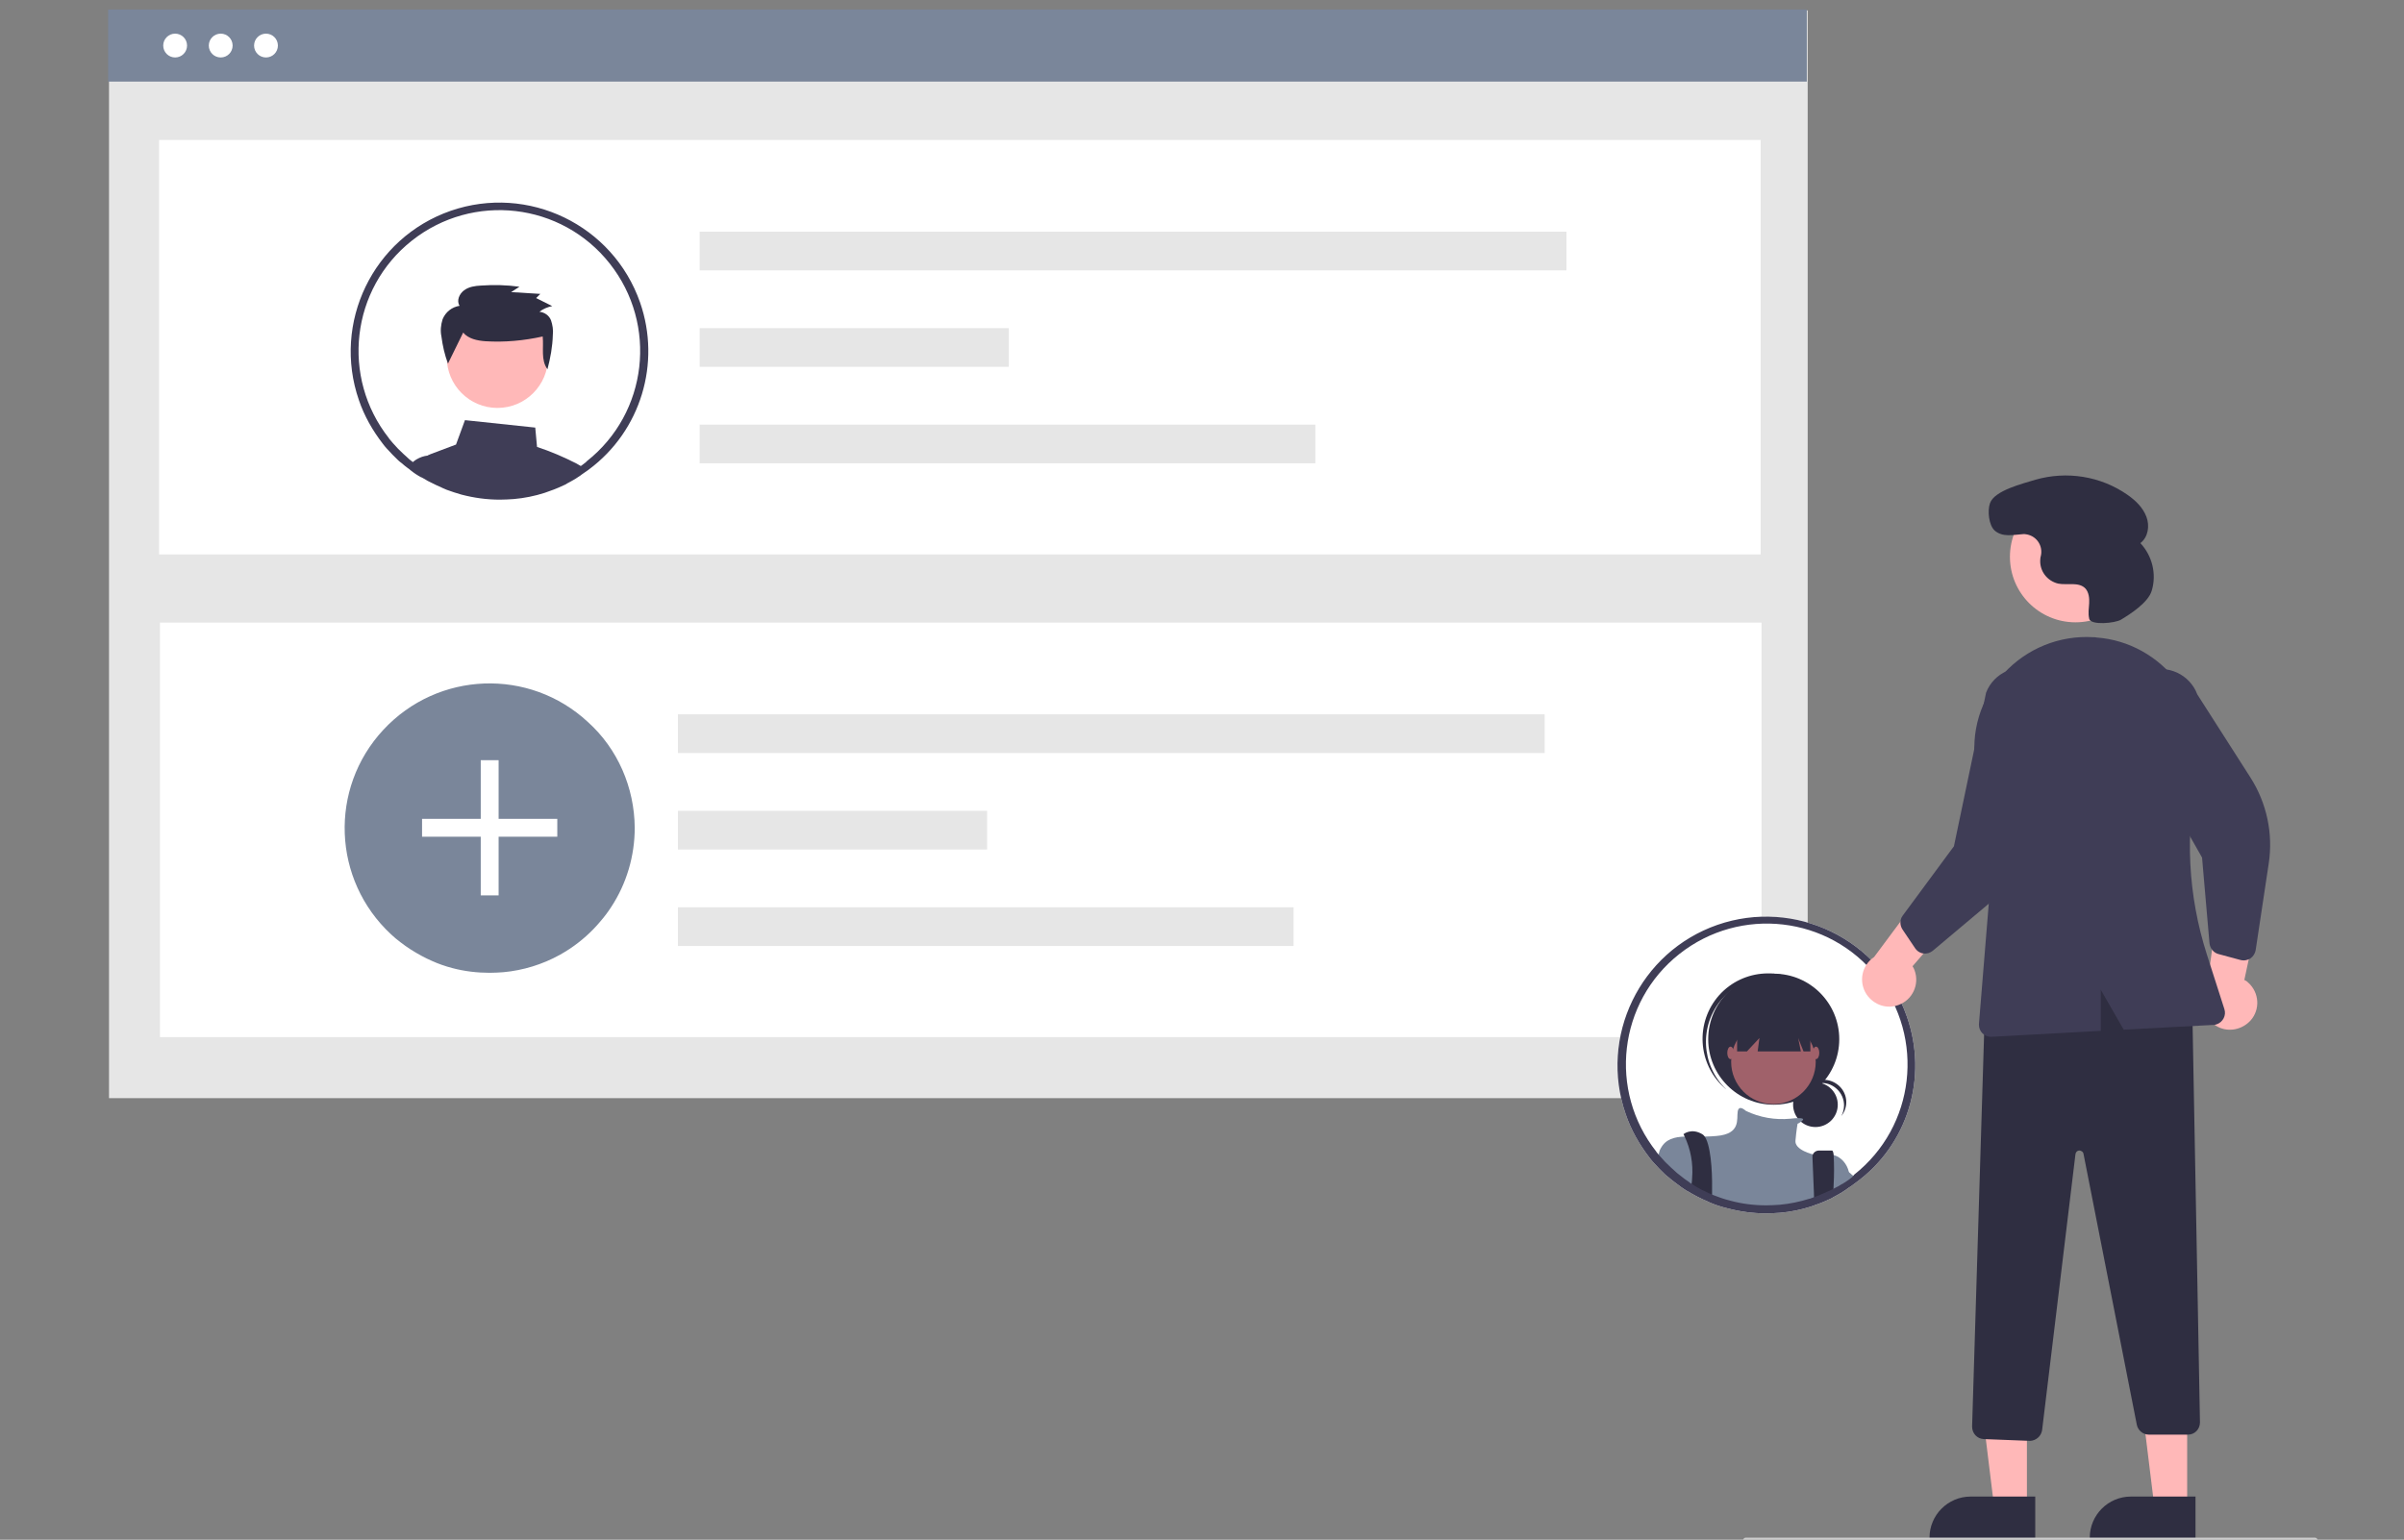
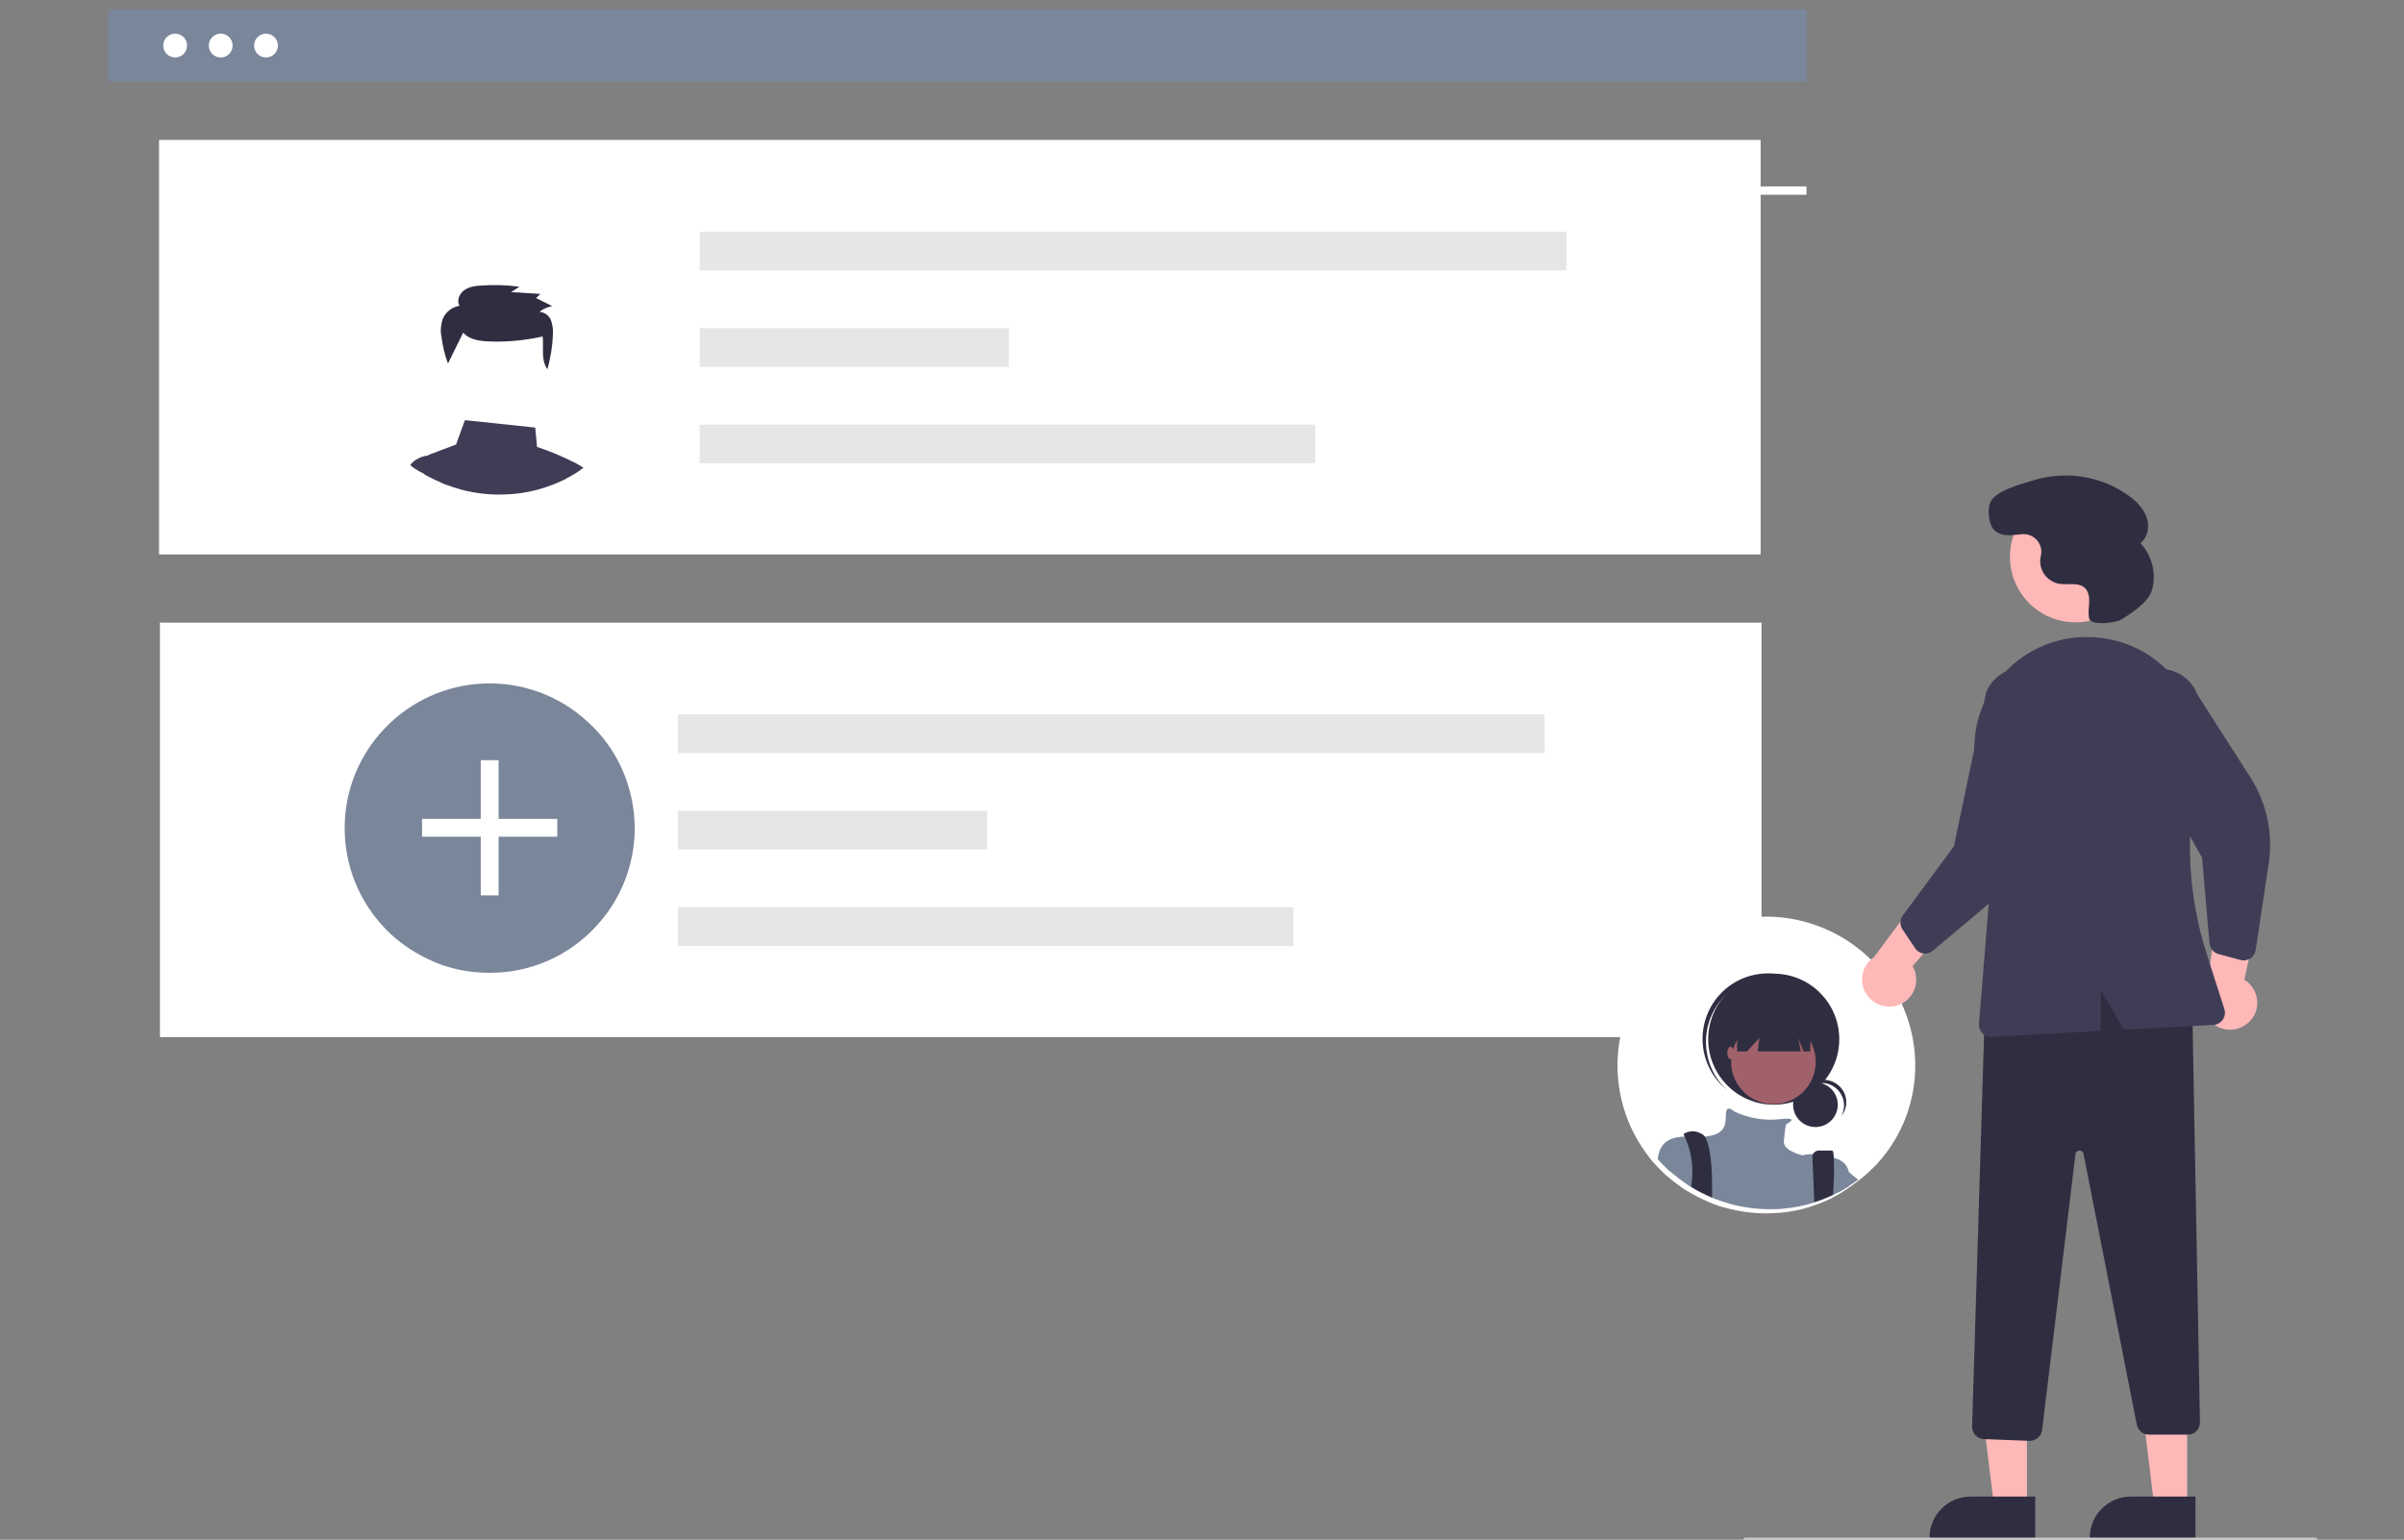
<svg xmlns="http://www.w3.org/2000/svg" version="1.1" id="b7fc7e4c-51e5-4fe3-b97e-62ed59ece7d1" x="0px" y="0px" viewBox="-75 22.9 807.1 517.1" style="enable-background:new -75 22.9 807.1 517.1;" xml:space="preserve">
  <rect x="-75" y="22.9" width="807.1" height="517.1" fill="#808080" stroke="none" />
  <style type="text/css">
	.st0{fill:#FFFFFF;}
	.st1{fill:#E6E6E6;}
	.st2{fill:#7A869A;}
	.st3{fill:#3F3D56;}
	.st4{fill:#FFB8B8;}
	.st5{fill:#2F2E41;}
	.st6{fill:#A0616A;}
	.st7{fill:#CCCCCC;}
</style>
  <circle id="b8f08c5c-b476-40dd-b664-770adaae3509" class="st0" cx="44.9" cy="76.3" r="3.9" />
  <circle id="eee44b09-a27a-4be3-8c5b-6b6370df12ff" class="st0" cx="59.7" cy="76.3" r="3.9" />
  <circle id="a2d5f093-6500-400f-8de1-66712a079cc1" class="st0" cx="74.5" cy="76.3" r="3.9" />
  <rect id="e14e0169-ef8c-4de3-8e3e-1fb1636d9038" x="35.4" y="85.5" class="st0" width="496.1" height="2.8" />
-   <rect id="ffd44901-e4e1-4980-b03e-373b3661f4a7" x="-38.4" y="26.4" class="st1" width="570.3" height="365.3" />
  <rect id="e89f9aca-511f-49ec-bc12-8613d3bd0166" x="-38.7" y="26.1" class="st2" width="570.3" height="24.2" />
  <rect id="ad9dc5de-4949-4eac-9eb5-22ff577a9f6a" x="-21.6" y="69.9" class="st0" width="537.7" height="139.2" />
  <rect id="b859c105-7eee-4028-bc04-8285f6faca7e" x="-21.3" y="232" class="st0" width="537.7" height="139.2" />
  <g id="aa41527c-9c03-4708-86c5-0d027f971362">
    <rect id="b2d77c21-275f-42a7-94e0-5b816ba20a4e" x="159.9" y="100.7" class="st1" width="291" height="13" />
    <rect id="b25a2924-64e6-4438-87d6-1fb43933af96" x="159.9" y="133.1" class="st1" width="103.8" height="13" />
    <rect id="b8fe27c9-e561-42fa-9287-e7ff86698f34" x="159.9" y="165.5" class="st1" width="206.7" height="13" />
  </g>
  <path id="a368706a-11d6-41a2-bd00-6a6054248d43" class="st2" d="M138.1,300.9c0,9.4-2.7,18.7-7.9,26.6c-1.1,1.7-2.3,3.3-3.6,4.8  c-3,3.6-6.5,6.7-10.4,9.3c-1.1,0.7-2.2,1.4-3.3,2c-5.8,3.2-12.3,5.2-18.9,5.8c-1.5,0.1-3,0.2-4.6,0.2c-4.2,0-8.5-0.5-12.6-1.6  c-2.3-0.6-4.6-1.4-6.8-2.4c-1.1-0.5-2.2-1-3.3-1.6c-2.6-1.4-5-2.9-7.3-4.7c-1.1-0.8-2.1-1.7-3.1-2.6c-19.7-18.3-20.9-49-2.6-68.7  c18.3-19.7,49-20.9,68.7-2.6C132.4,274.4,138,287.4,138.1,300.9L138.1,300.9z" />
  <g id="a0fe7a2e-49bf-4761-b17e-3d52136366c5">
    <rect id="a077c903-9ff8-47f6-8a24-46120c36a494" x="86.4" y="278.2" class="st0" width="6" height="45.4" />
    <rect id="a4f09271-2c50-4e11-a9a3-c26018ed4477" x="66.7" y="297.9" class="st0" width="45.4" height="6" />
  </g>
  <g id="bd7f0843-9709-4a5c-8b0e-26656563f0b3">
    <rect id="e4567469-258f-4b3a-88b2-7a234fbc5498" x="152.6" y="262.8" class="st1" width="291" height="13" />
    <rect id="b26a9710-740f-4201-9a9a-df254658921a" x="152.6" y="295.2" class="st1" width="103.8" height="13" />
    <rect id="a1758efc-04f7-4da1-846b-fd169401f4c2" x="152.6" y="327.6" class="st1" width="206.7" height="13" />
  </g>
  <circle id="f2fdcd7e-077f-47c5-987d-3f56ec08fcb2" class="st0" cx="-0.9" cy="38.2" r="4" />
  <circle id="bb8af87f-8865-4134-a554-08faac1a89d0" class="st0" cx="14.3" cy="38.2" r="4" />
  <circle id="bd4c0ca0-b96c-4f92-a965-84f83cdee98a" class="st0" cx="-16.2" cy="38.2" r="4" />
  <path class="st3" d="M118.6,178.6c-4.3-2.2-8.7-4.1-13.3-5.6l-0.6-6.5L81.1,164l-3,8.2l-8.5,3.2c-0.3,0.1-0.6,0.3-0.9,0.4h0  c-1,0.6-1.6,1.7-1.8,2.8c-0.1,0.6-0.1,1.1,0.1,1.7l0.4,1.8c0.6,0.4,1.3,0.8,2,1.1l0.4,0.2c1,0.5,2,1,3,1.4c0.2,0.1,0.4,0.2,0.6,0.3  c0,0,0,0,0,0c0.5,0.2,1,0.4,1.4,0.6c1.6,0.6,3.2,1.1,4.9,1.6c4.2,1.1,8.5,1.7,12.9,1.7c1.6,0,3.2-0.1,4.7-0.2c3.5-0.3,7-1,10.4-2.1  c0,0,0,0,0,0c2.1-0.7,4.2-1.5,6.3-2.5c0,0,0,0,0,0c0.5-0.2,0.9-0.4,1.3-0.7l0.2-0.1c0.4-0.2,0.7-0.4,1.1-0.6c0.9-0.5,1.8-1,2.6-1.6  c0.2-0.1,0.5-0.3,0.7-0.5c0.3-0.2,0.7-0.5,1-0.7C120.3,179.6,119.5,179.1,118.6,178.6z" />
  <path class="st3" d="M74.2,182.6l-1.5-6.7h-3.9c0,0-0.1,0-0.1,0h0c-1.4,0.1-2.7,0.6-3.9,1.3c-0.8,0.5-1.5,1.1-2.1,1.9  c1.1,0.9,2.3,1.7,3.6,2.4l0.1,0c0.3,0.2,0.7,0.4,1.1,0.6c0.6,0.4,1.3,0.8,2,1.1l0.4,0.2c1,0.5,2,1,3,1.4c0.2,0.1,0.4,0.2,0.6,0.3  c0,0,0,0,0,0c0.5,0.2,1,0.4,1.4,0.6L74.2,182.6z" />
-   <circle class="st4" cx="92" cy="142.9" r="17" />
  <path class="st5" d="M80.5,134.6c1.8,2.1,4.7,2.7,7.5,2.9c6.4,0.4,12.9-0.2,19.2-1.6c0.4,3.8-0.7,7.9,1.6,11c1-3.8,1.7-7.6,1.8-11.5  c0.2-1.7-0.1-3.4-0.6-4.9c-0.6-1.6-2.1-2.7-3.9-2.9c1.3-1,2.8-1.6,4.3-1.9L105,123l1.4-1.4l-9.8-0.6l2.8-1.8  c-4.3-0.6-8.6-0.7-12.9-0.4c-2,0.1-4.1,0.4-5.7,1.6s-2.6,3.5-1.5,5.2c-2.6,0.4-4.7,2.1-5.7,4.5c-0.6,1.9-0.8,3.9-0.4,5.8  c0.4,3.1,1.1,6.2,2.2,9.1L80.5,134.6z" />
-   <path class="st3" d="M139.9,124.5c-9.1-26.1-37.6-39.8-63.6-30.8c-26.1,9.1-39.8,37.6-30.8,63.6c1.8,5.3,4.6,10.2,8,14.6  c0.4,0.6,0.9,1.1,1.4,1.7c0,0,0.1,0.1,0.1,0.1c1.2,1.3,2.4,2.6,3.7,3.8c0.3,0.3,0.7,0.6,1.1,0.9c0.7,0.6,1.4,1.2,2.1,1.7  c0.3,0.2,0.6,0.4,0.9,0.7c1.1,0.9,2.3,1.7,3.6,2.4l0.1,0c0.3,0.2,0.7,0.4,1.1,0.6c0.6,0.4,1.3,0.8,2,1.1l0.4,0.2c1,0.5,2,1,3,1.4  c0.2,0.1,0.4,0.2,0.6,0.3c0,0,0,0,0,0c0.5,0.2,1,0.4,1.4,0.6c1.6,0.6,3.2,1.1,4.9,1.6c4.2,1.1,8.5,1.7,12.9,1.7  c1.6,0,3.2-0.1,4.7-0.2c3.5-0.3,7-1,10.4-2.1c0,0,0,0,0,0c2.1-0.7,4.2-1.5,6.3-2.5c0,0,0,0,0,0c0.5-0.2,0.9-0.4,1.3-0.7l0.2-0.1  c0.4-0.2,0.7-0.4,1.1-0.6c0.9-0.5,1.8-1,2.6-1.6c0.2-0.1,0.5-0.3,0.7-0.5c0.3-0.2,0.7-0.5,1-0.7c0.4-0.3,0.9-0.6,1.3-0.9  c0.1-0.1,0.3-0.2,0.4-0.3C140.1,167.6,147,144.9,139.9,124.5L139.9,124.5z M121.2,178.5c-0.3,0.2-0.6,0.5-0.9,0.7  c-0.3,0.2-0.6,0.4-0.9,0.6c-0.3,0.2-0.5,0.4-0.8,0.5l-0.1,0.1c-0.2,0.1-0.4,0.3-0.6,0.4c-0.7,0.5-1.5,0.9-2.3,1.3  c-0.1,0-0.2,0.1-0.2,0.1c-0.3,0.2-0.7,0.4-1,0.5c0,0-0.1,0-0.1,0.1l-0.1,0c-0.4,0.2-0.9,0.4-1.3,0.6c-1.7,0.8-3.4,1.5-5.2,2.1  c-0.2,0.1-0.5,0.2-0.7,0.2c-3.2,1-6.5,1.7-9.9,2c-1.5,0.1-3,0.2-4.5,0.2c-4.1,0-8.2-0.5-12.2-1.6c-2-0.5-4-1.2-6-2  c-0.1,0-0.2-0.1-0.3-0.1c-0.1,0-0.2-0.1-0.3-0.1c-0.1,0-0.2-0.1-0.3-0.1c-0.8-0.4-1.7-0.8-2.5-1.2l-0.4-0.2c-1-0.5-2-1.1-2.9-1.7  c-0.3-0.2-0.6-0.3-0.8-0.5c-0.1,0-0.1-0.1-0.2-0.1c-0.6-0.4-1.3-0.9-1.9-1.3c-0.4-0.3-0.8-0.6-1.3-1c-0.7-0.5-1.4-1.1-2-1.7  c-0.3-0.3-0.7-0.6-1-0.9c-1.3-1.2-2.5-2.4-3.6-3.7c-0.4-0.4-0.7-0.9-1.1-1.3c-0.1-0.1-0.2-0.2-0.2-0.3  c-16.2-20.5-12.8-50.2,7.7-66.4s50.2-12.8,66.4,7.7s12.8,50.2-7.7,66.4C121.8,178.1,121.5,178.3,121.2,178.5L121.2,178.5z" />
  <path class="st0" d="M565.2,364.3c-9.1-26.1-37.6-39.8-63.6-30.8c-26.1,9.1-39.8,37.6-30.8,63.6c1.8,5.3,4.6,10.2,8,14.6  c0.4,0.6,0.9,1.1,1.4,1.7c0,0,0.1,0.1,0.1,0.1c1.2,1.3,2.4,2.6,3.7,3.8c0.3,0.3,0.7,0.6,1.1,0.9c0.7,0.6,1.4,1.2,2.1,1.7  c1.4,1.1,2.9,2.2,4.4,3.1l0.1,0c1,0.6,2,1.2,3,1.7l0.4,0.2c1,0.5,2,1,3,1.4c0.2,0.1,0.4,0.2,0.6,0.3c0,0,0,0,0,0  c2,0.9,4.2,1.6,6.3,2.1c4.2,1.1,8.5,1.7,12.9,1.7c1.6,0,3.2-0.1,4.7-0.2c3.5-0.3,7-1,10.4-2.1c0,0,0,0,0,0c2.1-0.7,4.2-1.5,6.3-2.5  c0,0,0,0,0,0c0.5-0.2,0.9-0.4,1.3-0.7l0.2-0.1c0.4-0.2,0.7-0.4,1.1-0.6c0.9-0.5,1.8-1,2.6-1.6c0.2-0.1,0.5-0.3,0.7-0.5  c0.8-0.5,1.6-1.1,2.3-1.6c0.1-0.1,0.3-0.2,0.4-0.3C565.5,407.5,572.4,384.8,565.2,364.3L565.2,364.3z" />
  <circle id="ee9bd31a-9b73-4888-9087-fea26d3b2b97" class="st5" cx="534.5" cy="393.9" r="7.5" />
  <path id="e473f415-6540-4896-b89f-76a5ac7ad60a" class="st5" d="M536.6,386.6c4.1,0,7.5,3.4,7.5,7.5c0,1.2-0.3,2.5-0.9,3.6  c2.6-3.2,2.1-7.9-1.2-10.5s-7.9-2.1-10.5,1.2c-0.3,0.4-0.5,0.7-0.7,1.1C532.2,387.6,534.3,386.6,536.6,386.6L536.6,386.6z" />
  <circle id="f79ae9d5-f4b5-4dd5-badc-cc4d2f5593dd" class="st5" cx="520.5" cy="371.9" r="22" />
  <path id="f9880a76-ad0b-4c2a-99b0-b23c20a810bd" class="st5" d="M503.3,358.2c7.9-8.9,21.4-9.9,30.5-2.3c-0.2-0.2-0.4-0.3-0.5-0.5  c-9.1-8.1-23-7.3-31.1,1.7c-8.1,9.1-7.3,23,1.7,31.1l0,0c0,0,0.1,0.1,0.1,0.1c0.2,0.2,0.4,0.3,0.6,0.5  C496,380.6,495.4,367.1,503.3,358.2L503.3,358.2z" />
  <circle id="b01904a1-9532-4133-8cbd-470829617487" class="st6" cx="520.4" cy="379.5" r="14.2" />
-   <path class="st2" d="M545.7,416.4v4.8c-0.9,0.6-1.7,1.1-2.6,1.6c-0.4,0.2-0.7,0.4-1.1,0.6l-0.2,0.1c-0.4,0.2-0.9,0.5-1.3,0.7  c0,0,0,0,0,0c-2,1-4.1,1.8-6.3,2.5c0,0,0,0,0,0c-3.4,1.1-6.9,1.8-10.4,2.1c-1.6,0.2-3.1,0.2-4.7,0.2c-4.4,0-8.7-0.6-12.9-1.7  c-2.1-0.6-4.3-1.3-6.3-2.1c0,0,0,0,0,0c-0.2-0.1-0.4-0.2-0.6-0.3c-1-0.4-2-0.9-3-1.4l-0.4-0.2c-1-0.5-2-1.1-3-1.7l-0.1,0  c-1.5-1-3-2-4.4-3.1c-0.7-0.6-1.4-1.1-2.1-1.7c-0.4-0.3-0.7-0.6-1.1-0.9c-1.3-1.2-2.6-2.5-3.7-3.8c0.2-0.9,0.4-1.9,0.7-2.8l0,0  c0.1-0.2,0.1-0.3,0.2-0.4c0-0.1,0.1-0.3,0.2-0.4c1.6-3,4.5-3.8,8.1-3.9c2-0.1,4.3,0,6.7,0c1.3,0,2.6-0.1,3.9-0.2  c8.2-0.7,6.7-5.6,7.1-8.2c0.4-2.5,2.6-0.3,2.8-0.2l0,0c4.6,2.2,9.8,3.1,14.9,2.6c0.9-0.1,1.8-0.2,2.6-0.2c2.3,0,1.8,0.6,1,1.2  c-0.4,0.3-0.8,0.5-1.2,0.7c0,0-0.4,2.2-0.7,5.6c-0.4,3.2,5.8,4.7,6.3,4.8c0,0,0,0,0,0c2.2-0.6,4.6-0.5,6.8,0.2h0  C543.2,411.6,545.1,413.8,545.7,416.4z" />
+   <path class="st2" d="M545.7,416.4v4.8c-0.9,0.6-1.7,1.1-2.6,1.6c-0.4,0.2-0.7,0.4-1.1,0.6l-0.2,0.1c-0.4,0.2-0.9,0.5-1.3,0.7  c0,0,0,0,0,0c-2,1-4.1,1.8-6.3,2.5c0,0,0,0,0,0c-3.4,1.1-6.9,1.8-10.4,2.1c-1.6,0.2-3.1,0.2-4.7,0.2c-4.4,0-8.7-0.6-12.9-1.7  c-2.1-0.6-4.3-1.3-6.3-2.1c0,0,0,0,0,0c-0.2-0.1-0.4-0.2-0.6-0.3c-1-0.4-2-0.9-3-1.4l-0.4-0.2c-1-0.5-2-1.1-3-1.7l-0.1,0  c-1.5-1-3-2-4.4-3.1c-0.7-0.6-1.4-1.1-2.1-1.7c-0.4-0.3-0.7-0.6-1.1-0.9c-1.3-1.2-2.6-2.5-3.7-3.8c0.2-0.9,0.4-1.9,0.7-2.8l0,0  c0.1-0.2,0.1-0.3,0.2-0.4c0-0.1,0.1-0.3,0.2-0.4c1.6-3,4.5-3.8,8.1-3.9c2-0.1,4.3,0,6.7,0c8.2-0.7,6.7-5.6,7.1-8.2c0.4-2.5,2.6-0.3,2.8-0.2l0,0c4.6,2.2,9.8,3.1,14.9,2.6c0.9-0.1,1.8-0.2,2.6-0.2c2.3,0,1.8,0.6,1,1.2  c-0.4,0.3-0.8,0.5-1.2,0.7c0,0-0.4,2.2-0.7,5.6c-0.4,3.2,5.8,4.7,6.3,4.8c0,0,0,0,0,0c2.2-0.6,4.6-0.5,6.8,0.2h0  C543.2,411.6,545.1,413.8,545.7,416.4z" />
  <path class="st5" d="M499.8,422.2c0,0.7,0,1.3,0,1.9c0,0.4,0,0.7,0,1c0,0,0,0,0,0c-0.2-0.1-0.4-0.2-0.6-0.3c-1-0.4-2-0.9-3-1.4  l-0.4-0.2c-1-0.5-2-1.1-3-1.7c0-0.3,0.1-0.6,0.1-0.9c0.1-0.7,0.2-1.4,0.2-2.1c0.4-4.9-0.5-9.7-2.6-14.1v0c-0.2-0.4-0.3-0.6-0.3-0.6  s2.6-2.2,6.3,0c0.2,0.1,0.4,0.3,0.6,0.5C499.3,406.9,499.9,415.8,499.8,422.2z" />
  <path class="st5" d="M540.6,421c0,1-0.1,2.1-0.2,3.1v0c0,0,0,0,0,0c-2,1-4.1,1.8-6.3,2.5c0,0,0,0,0,0l-0.1-2.5l0-0.3l-0.5-12.3  c-0.1-1.1,0.8-2.1,2-2.2c0,0,0.1,0,0.1,0h4.5c0.2,0,0.4,0.5,0.5,1.3v0C540.8,414.1,540.8,417.5,540.6,421z" />
  <path id="a05c59bd-0311-408b-a800-ed606f18fbbf" class="st5" d="M508.2,361.8V376h3.3l4.2-4.5l-0.6,4.5h14.5l-0.9-4.5l1.8,4.5h2.3  v-14.2H508.2z" />
  <ellipse id="af122121-1c1b-4817-a566-2298b147ce18" class="st6" cx="506" cy="376.5" rx="1.1" ry="2.1" />
-   <ellipse id="bec83a12-853e-4dd5-94d0-e2c2a5b21156" class="st6" cx="534.7" cy="376.5" rx="1.1" ry="2.1" />
  <path class="st2" d="M548.8,419.1c-0.8,0.6-1.5,1.1-2.3,1.6c-0.2,0.2-0.5,0.3-0.7,0.5c-0.9,0.6-1.7,1.1-2.6,1.6  c-0.4,0.2-0.7,0.4-1.1,0.6v-9.9c0,0,1.4,1.1,3.7,3.1c0.3,0.2,0.6,0.5,0.9,0.8C547.3,417.8,548,418.4,548.8,419.1z" />
-   <path class="st3" d="M565.2,364.3c-9.1-26.1-37.6-39.8-63.6-30.8c-26.1,9.1-39.8,37.6-30.8,63.6c1.8,5.3,4.6,10.2,8,14.6  c0.4,0.6,0.9,1.1,1.4,1.7c0,0,0.1,0.1,0.1,0.1c1.2,1.3,2.4,2.6,3.7,3.8c0.3,0.3,0.7,0.6,1.1,0.9c0.7,0.6,1.4,1.2,2.1,1.7  c1.4,1.1,2.9,2.2,4.4,3.1l0.1,0c1,0.6,2,1.2,3,1.7l0.4,0.2c1,0.5,2,1,3,1.4c0.2,0.1,0.4,0.2,0.6,0.3c0,0,0,0,0,0  c2,0.9,4.2,1.6,6.3,2.1c4.2,1.1,8.5,1.7,12.9,1.7c1.6,0,3.2-0.1,4.7-0.2c3.5-0.3,7-1,10.4-2.1c0,0,0,0,0,0c2.1-0.7,4.2-1.5,6.3-2.5  c0,0,0,0,0,0c0.5-0.2,0.9-0.4,1.3-0.7l0.2-0.1c0.4-0.2,0.7-0.4,1.1-0.6c0.9-0.5,1.8-1,2.6-1.6c0.2-0.1,0.5-0.3,0.7-0.5  c0.8-0.5,1.6-1.1,2.3-1.6c0.1-0.1,0.3-0.2,0.4-0.3C565.5,407.5,572.4,384.8,565.2,364.3L565.2,364.3z M546.6,418.4  c-0.3,0.2-0.6,0.5-0.9,0.7c-0.3,0.2-0.6,0.4-0.9,0.6c-0.3,0.2-0.5,0.4-0.8,0.5c-0.2,0.2-0.4,0.3-0.7,0.4c-0.7,0.5-1.5,0.9-2.3,1.3  c-0.1,0-0.2,0.1-0.2,0.1c-0.3,0.2-0.7,0.4-1,0.5c0,0-0.1,0-0.1,0.1l-0.1,0c-0.4,0.2-0.9,0.4-1.3,0.6c-1.7,0.8-3.4,1.5-5.2,2.1  c-0.2,0.1-0.5,0.2-0.7,0.2c-3.2,1-6.5,1.7-9.9,2c-1.5,0.1-3,0.2-4.5,0.2c-4.1,0-8.2-0.5-12.2-1.6c-2-0.5-4-1.2-6-2  c-0.2-0.1-0.4-0.2-0.6-0.3c-0.1,0-0.2-0.1-0.3-0.1c-0.8-0.4-1.7-0.8-2.5-1.2l-0.4-0.2c-1-0.5-2-1.1-2.9-1.7c-0.3-0.2-0.7-0.4-1-0.7  c-1.1-0.7-2.1-1.5-3.1-2.3c-0.7-0.5-1.4-1.1-2-1.7c-0.3-0.3-0.7-0.6-1-0.9c-1.3-1.2-2.5-2.4-3.6-3.7c-0.4-0.4-0.7-0.9-1.1-1.3  c-0.1-0.1-0.2-0.2-0.2-0.3c-16.2-20.5-12.8-50.2,7.7-66.4c20.5-16.2,50.2-12.8,66.4,7.7c16.2,20.5,12.8,50.2-7.7,66.4  C547.1,418,546.9,418.2,546.6,418.4L546.6,418.4z" />
  <path class="st4" d="M562.4,360.4c4.7-1.7,7.1-6.9,5.4-11.6c-0.2-0.5-0.4-1-0.7-1.4l21-24.3l-16.5-2.2l-17.4,23.4  c-4.2,2.8-5.3,8.4-2.5,12.6C554.1,360.4,558.5,361.9,562.4,360.4L562.4,360.4z" />
  <path class="st4" d="M680.6,365.6c3.3-3.7,2.9-9.4-0.8-12.7c-0.4-0.4-0.8-0.7-1.3-0.9l6.7-31.4l-15.5,6.1l-3.9,28.9  c-2.3,4.5-0.6,9.9,3.9,12.2C673.3,369.6,677.8,368.7,680.6,365.6L680.6,365.6z" />
  <polygon class="st4" points="605.5,529 594.5,529 589.3,486.6 605.5,486.6 " />
  <path class="st5" d="M608.3,539.7l-35.5,0v-0.4c0-7.6,6.2-13.8,13.8-13.8c0,0,0,0,0,0h0l21.7,0L608.3,539.7z" />
  <polygon class="st4" points="659.3,529 648.3,529 643.1,486.6 659.3,486.6 " />
  <path class="st5" d="M662.1,539.7l-35.5,0v-0.4c0-7.6,6.2-13.8,13.8-13.8c0,0,0,0,0,0h0l21.7,0L662.1,539.7z" />
  <path class="st5" d="M606.6,506.8l-15.6-0.6c-2.2-0.1-3.9-1.9-3.9-4.2l4.4-143.9l0.3-0.1c27.3-9.9,49.9-9.1,69,2.3l0.2,0.1  l2.6,140.2c0,2.2-1.7,4.1-4,4.1c0,0-0.1,0-0.1,0h-13.1c-1.9,0-3.6-1.4-4-3.3l-17.9-91c-0.1-0.7-0.9-1.2-1.6-1.1  c-0.6,0.1-1,0.6-1.1,1.2l-11.2,92.7c-0.3,2-2,3.5-4,3.6C606.8,506.9,606.7,506.8,606.6,506.8z" />
  <circle class="st4" cx="621.8" cy="209.9" r="22" />
  <path class="st3" d="M569.9,342.9c-0.8-0.3-1.4-0.8-1.9-1.5l-4.3-6.4c-0.9-1.4-0.9-3.3,0.1-4.6l17.2-23.3l10.8-51.6  c2.6-6.7,10.1-10,16.8-7.4c6.7,2.6,10,10.1,7.4,16.8l0,0l-5.1,32.8c-1.5,10-6.7,19-14.4,25.5l-22.6,19c-0.9,0.7-2,1.1-3.2,0.9  C570.5,343.1,570.2,343,569.9,342.9z" />
  <path class="st3" d="M679.6,345.2c-0.8,0.3-1.6,0.3-2.4,0.1l-7.4-2c-1.6-0.4-2.8-1.9-3-3.6l-2.5-28.8l-26-45.8  c-2.5-6.7,1-14.2,7.7-16.7c6.7-2.5,14.2,1,16.7,7.7c0,0,0,0,0,0l17.9,28c5.4,8.5,7.6,18.7,6.1,28.7l-4.4,29.2  c-0.2,1.1-0.8,2.1-1.8,2.8C680.2,345,679.9,345.1,679.6,345.2z" />
  <path class="st3" d="M597.7,249.1c7.7-8.4,18.7-12.9,30.1-12.2c0.4,0,0.7,0,1.1,0.1h0c10.8,0.8,20.6,6.3,27.1,14.9  c6.6,8.8,9,19.9,6.8,30.6c-4.3,20.2-3.2,41.2,3.1,60.9l5.9,18.4c0.7,2.1-0.5,4.4-2.6,5.1c-0.3,0.1-0.7,0.2-1,0.2l-30.2,1.6  l-7.7-13.4v13.8l-36.7,2c-0.1,0-0.1,0-0.2,0c-2.2,0-4-1.8-4-4c0-0.1,0-0.2,0-0.3l4.2-51.5l-5.2-35  C586.4,269,589.9,257.5,597.7,249.1z" />
  <path class="st5" d="M637.1,231c-2,1.2-10.1,2-10.7-0.3l0-0.1c-0.4-1.7-0.1-3.4,0-5.1c0.1-1.7-0.1-3.6-1.2-4.9  c-2.2-2.4-6.1-1.1-9.2-1.7c-3.8-0.9-6.4-4.4-6-8.3c0-0.4,0.1-0.7,0.2-1.1c0.7-3.2-1.3-6.4-4.6-7.1c-0.5-0.1-1.1-0.2-1.6-0.1  c-3.2,0.2-6.6,1.1-9.3-1.2c-2-1.8-2.5-6.6-1.6-9.2c1.5-4.3,11.1-6.6,15.3-7.9c10.5-3,21.9-1.2,30.9,5.1c2.7,1.9,5.1,4.2,6.3,7.3  s0.6,6.9-2,8.9c4,4.3,5.5,10.4,3.8,16C646.2,225.3,640.1,229.2,637.1,231z" />
  <path class="st7" d="M702.2,541.1H511.1c-0.5,0-0.9-0.4-0.9-0.9s0.4-0.9,0.9-0.9h191.1c0.5,0,0.9,0.4,0.9,0.9  S702.7,541.1,702.2,541.1z" />
</svg>